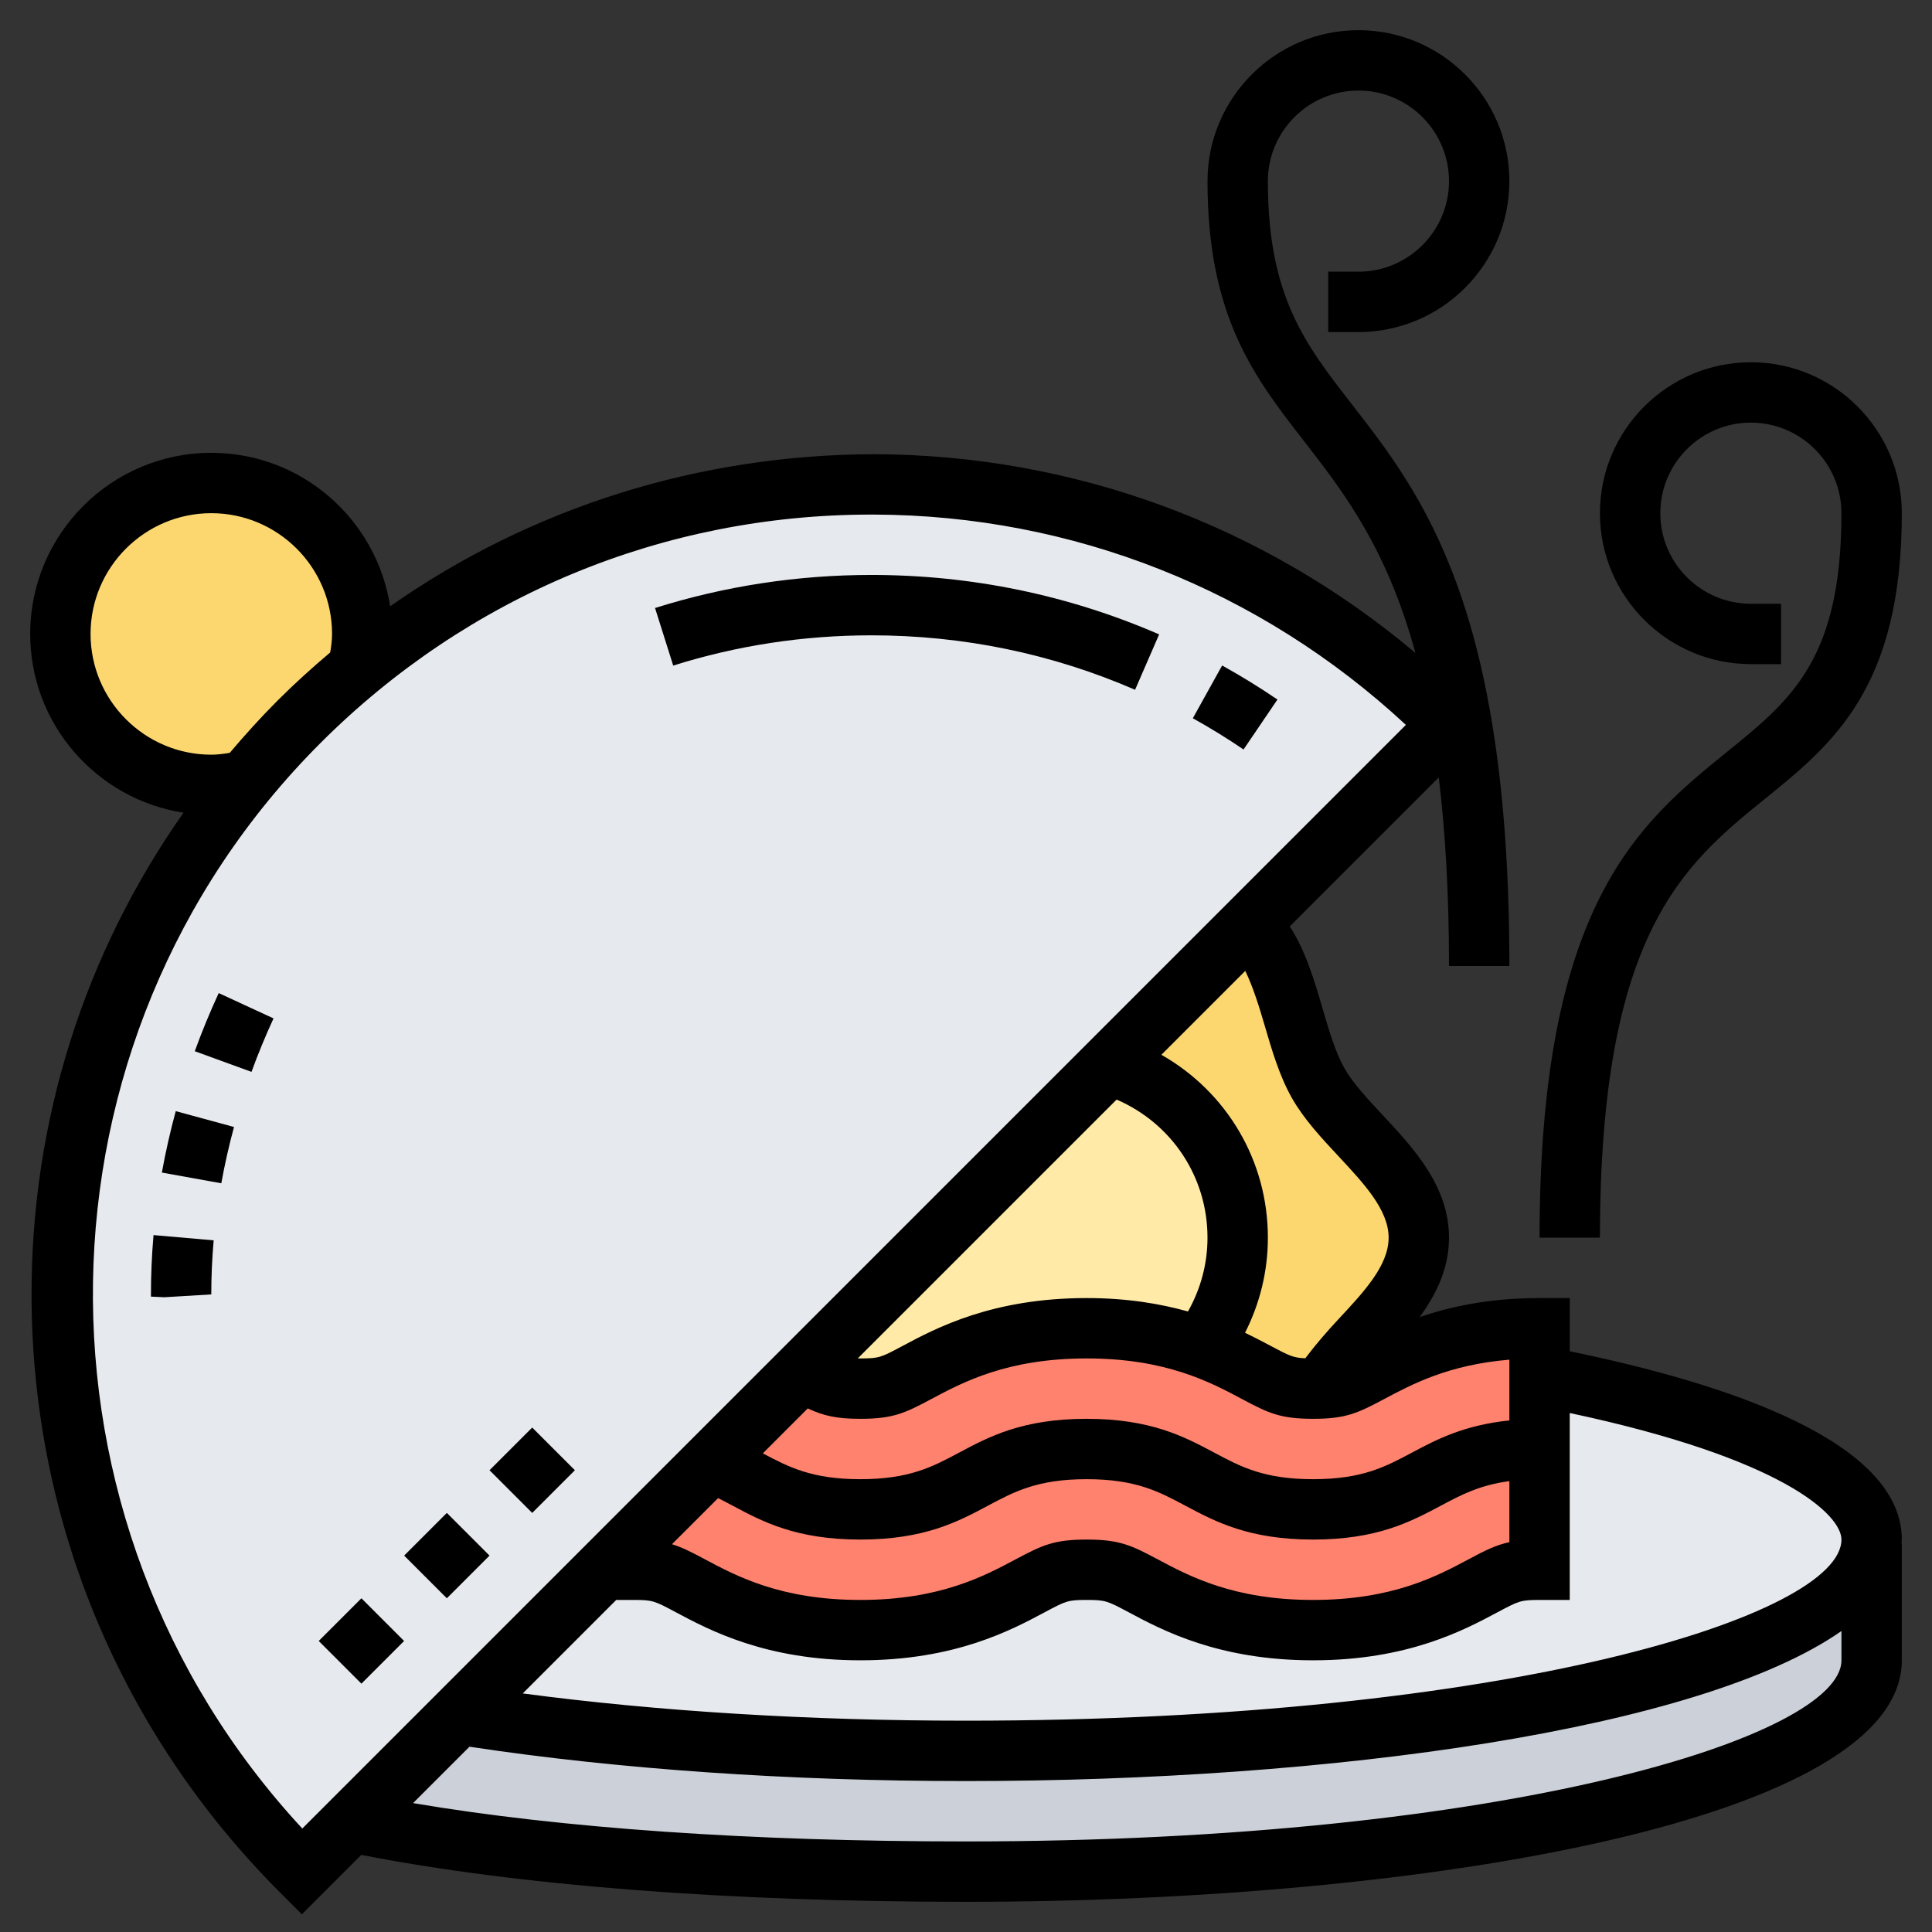
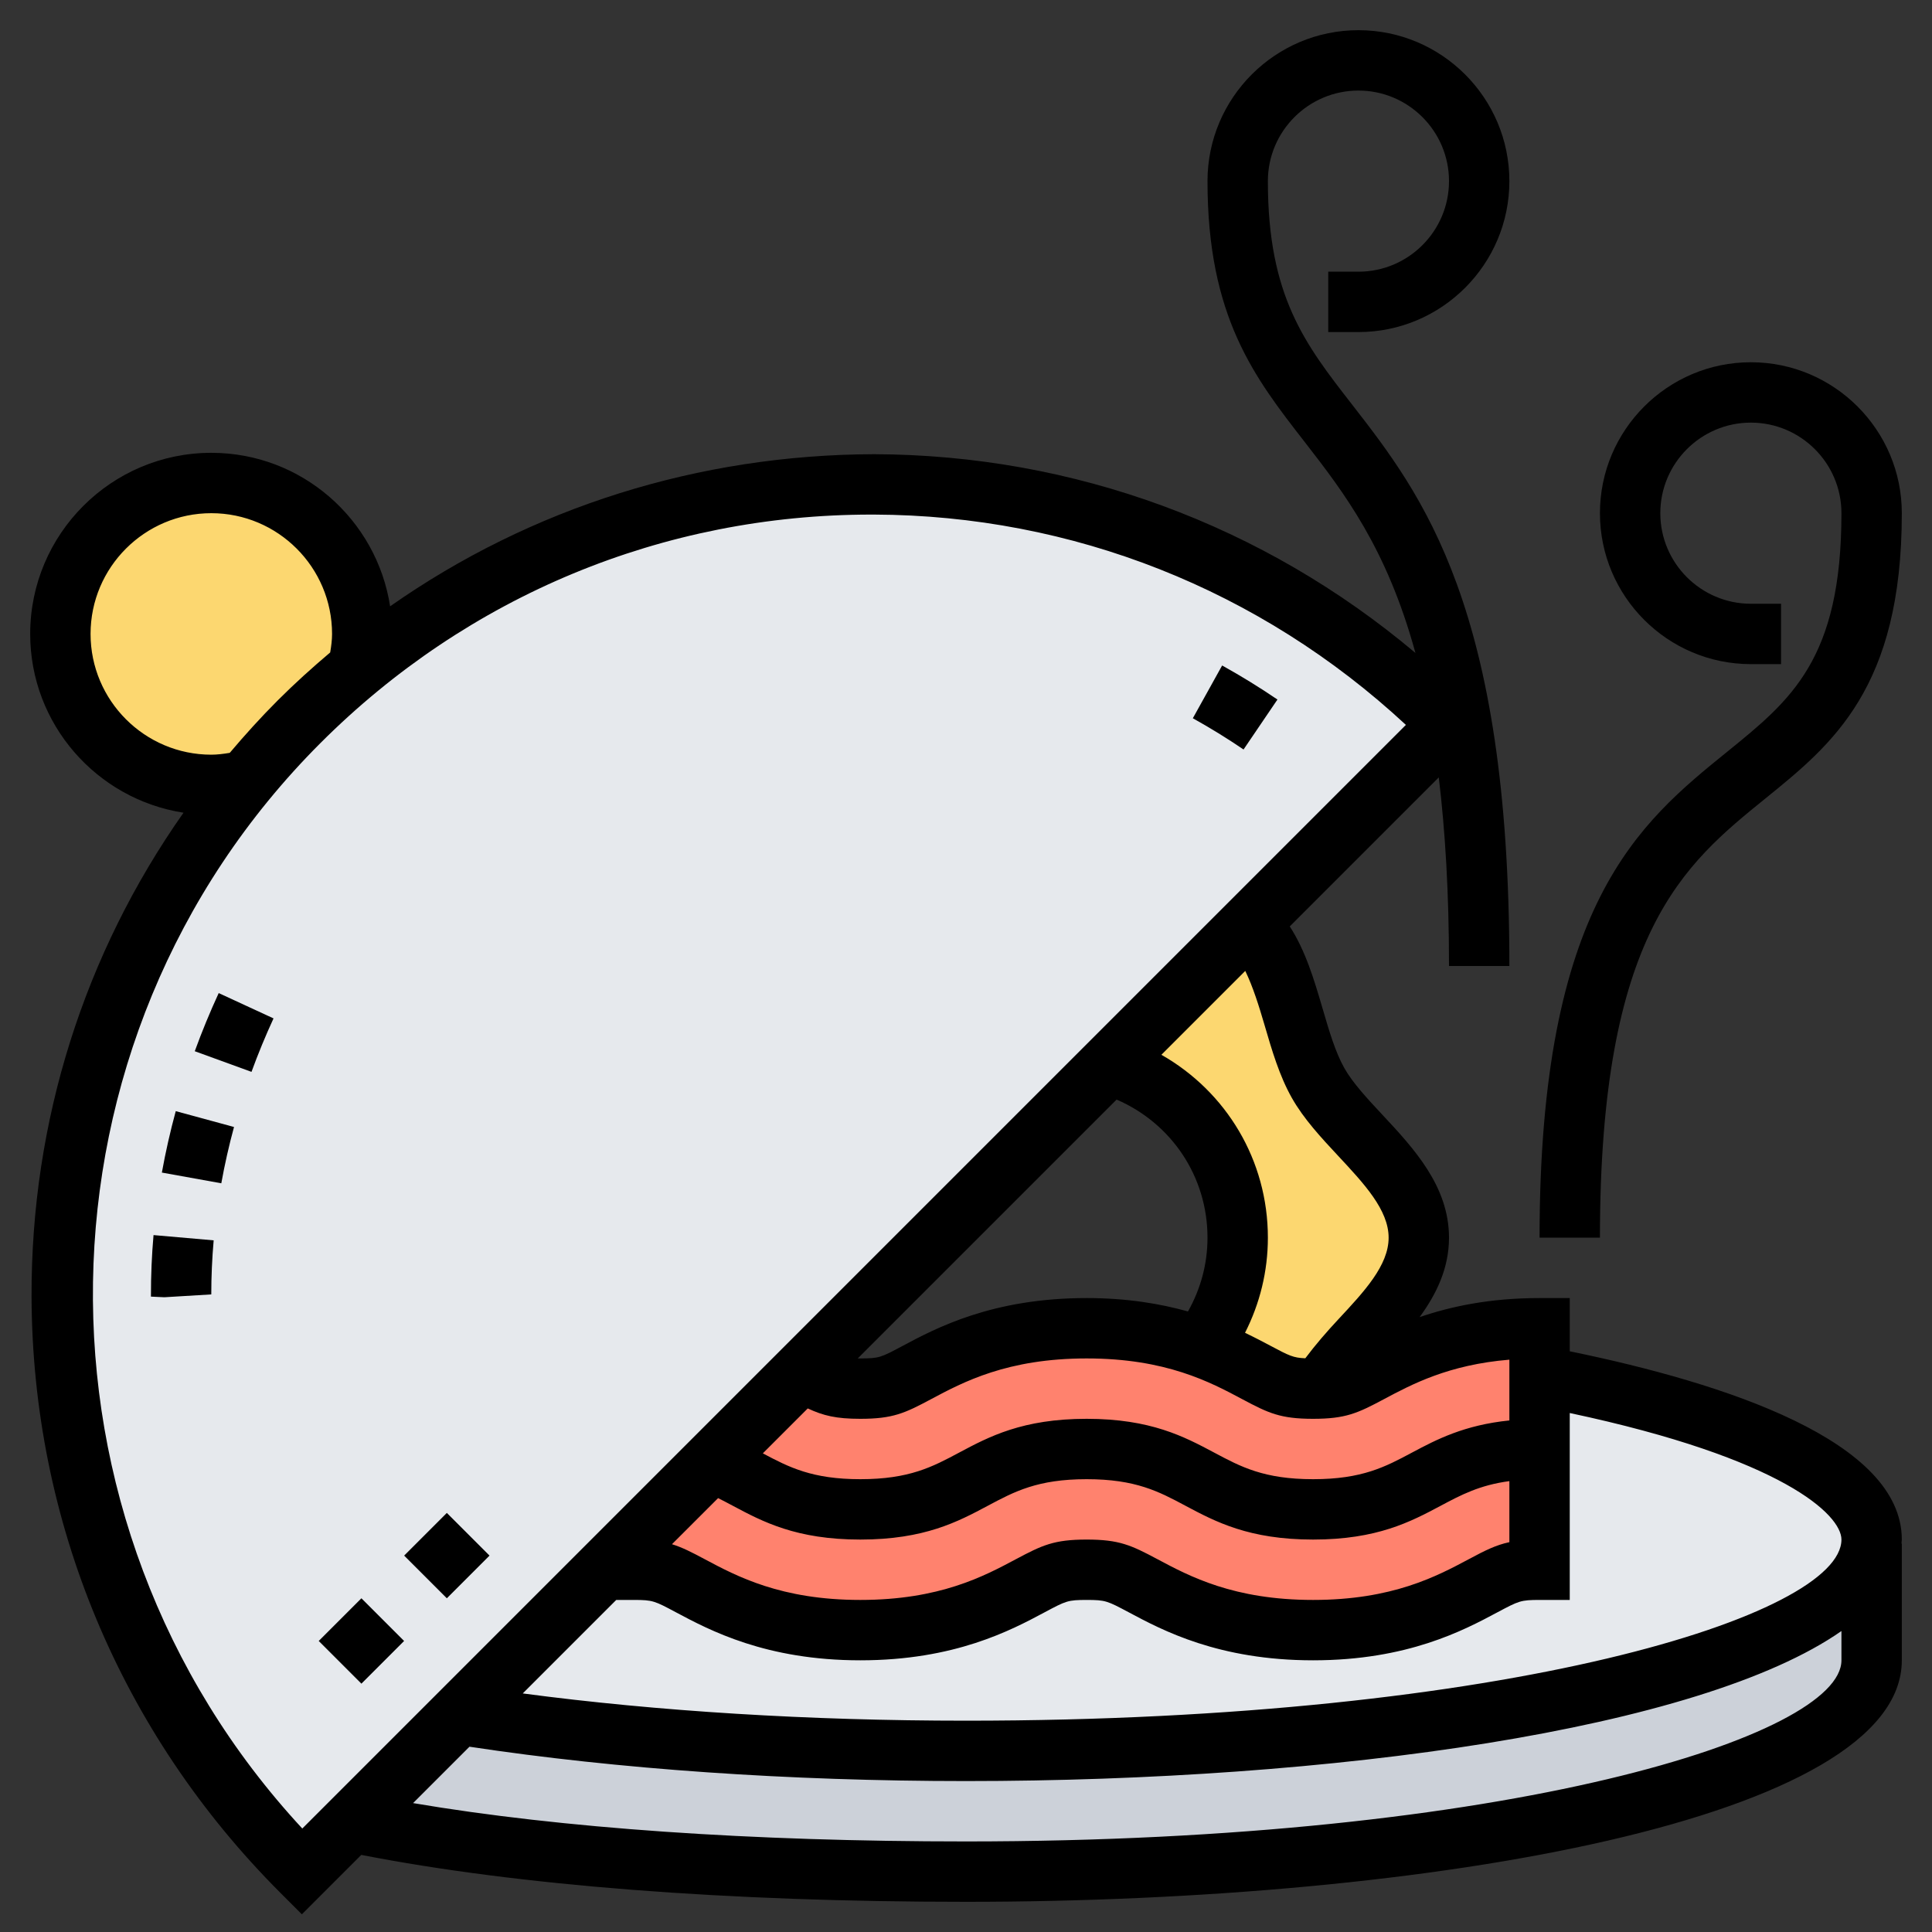
<svg xmlns="http://www.w3.org/2000/svg" id="Layer_5" enable-background="new 0 0 64 64" height="512" viewBox="0 0 64 64" width="512">
  <rect x="0" y="0" width="64" height="64" fill="#333333" stroke="none" />
  <path d="m12 21c0 .39-.06.77-.14 1.14-.67.55-1.32 1.14-1.95 1.77s-1.22 1.28-1.77 1.95c-.37.08-.75.14-1.14.14-2.76 0-5-2.24-5-5s2.24-5 5-5 5 2.24 5 5z" fill="#fcd770" />
  <path d="m48 24-6.62 6.62-4.64 4.64-10.17 10.17-3 3-3.57 3.57-4.8 4.8-3.57 3.57-1.63 1.63c-9.91-9.91-10.59-25.55-1.86-36.14.55-.67 1.14-1.32 1.77-1.95s1.28-1.22 1.95-1.77c10.59-8.73 26.23-8.05 36.14 1.86z" fill="#e6e9ed" />
  <path d="m62 51.13v3.87c0 3.87-13.43 7-30 7-7.77 0-15.01-.53-20.37-1.63l3.57-3.57c4.79.76 10.58 1.2 16.8 1.2 16.38 0 29.7-3.06 29.99-6.87z" fill="#ccd1d9" />
  <path d="m62 51c0 .04 0 .09-.01.13-.29 3.81-13.61 6.87-29.99 6.87-6.22 0-12.01-.44-16.8-1.2l4.8-4.8h1c.88 0 1.11.12 1.87.53 1.1.59 2.76 1.47 5.63 1.47s4.53-.88 5.63-1.47c.76-.41.99-.53 1.87-.53.87 0 1.1.12 1.87.53 1.09.59 2.75 1.47 5.63 1.47 2.87 0 4.53-.88 5.63-1.47.76-.41.99-.53 1.87-.53v-4-2.42c6.72 1.29 11 3.24 11 5.42z" fill="#e6e9ed" />
  <path d="m47 41c0 2-2.27 3.38-3.25 4.99-.08.01-.16.01-.25.01-.88 0-1.11-.12-1.87-.53-.49-.26-1.08-.58-1.85-.85.77-1 1.22-2.26 1.22-3.62 0-2.71-1.79-5-4.26-5.74l4.64-4.64c1.3 1.17 1.4 3.68 2.28 5.25.94 1.66 3.34 3.08 3.34 5.13z" fill="#fcd770" />
-   <path d="m26.57 45.43 10.17-10.17c2.47.74 4.26 3.03 4.26 5.74 0 1.36-.45 2.62-1.22 3.62-.96-.35-2.18-.62-3.78-.62-2.88 0-4.54.88-5.63 1.47-.77.41-1 .53-1.87.53s-1.11-.12-1.87-.53c-.02-.01-.04-.02-.06-.04z" fill="#ffeaa7" />
  <path d="m20 52 3.57-3.57c1.52.59 2.31 1.57 4.93 1.57 3.75 0 3.75-2 7.5-2s3.75 2 7.5 2 3.75-2 7.5-2v4c-.88 0-1.11.12-1.87.53-1.1.59-2.76 1.47-5.63 1.47-2.88 0-4.54-.88-5.63-1.47-.77-.41-1-.53-1.87-.53-.88 0-1.11.12-1.87.53-1.1.59-2.76 1.47-5.63 1.47s-4.53-.88-5.63-1.47c-.76-.41-.99-.53-1.87-.53z" fill="#ff826e" />
  <path d="m51 45.58v2.42c-3.75 0-3.75 2-7.5 2s-3.75-2-7.5-2-3.75 2-7.5 2c-2.62 0-3.41-.98-4.93-1.57l3-3c.02.02.04.03.06.04.76.41 1 .53 1.87.53s1.1-.12 1.87-.53c1.09-.59 2.75-1.47 5.63-1.47 1.6 0 2.82.27 3.78.62.77.27 1.36.59 1.85.85.76.41.99.53 1.87.53.09 0 .17 0 .25-.01.67-.02.93-.15 1.62-.52 1.09-.59 2.76-1.47 5.63-1.47z" fill="#ff826e" />
  <path d="m5.362 38.843 1.969.355c.113-.628.255-1.256.421-1.865l-1.93-.525c-.181.665-.336 1.349-.46 2.035z" />
  <path d="m5 42.952.443.021 1.556-.094c0-.588.026-1.19.079-1.791l-1.992-.174c-.058.659-.087 1.32-.086 2.038z" />
  <path d="m6.452 34.823 1.879.684c.219-.601.465-1.196.73-1.771l-1.816-.839c-.288.625-.556 1.273-.793 1.926z" />
  <path d="m40.485 22.045-.971 1.748c.569.316 1.134.664 1.68 1.035l1.123-1.655c-.594-.404-1.211-.783-1.832-1.128z" />
-   <path d="m21.699 20.141.602 1.907c2.111-.665 4.32-1.002 6.563-1.002 3.039 0 5.979.607 8.737 1.804l.797-1.835c-3.013-1.307-6.22-1.969-9.534-1.969-2.447 0-4.858.369-7.165 1.095z" />
  <path d="m10.98 53.364h2v2h-2z" transform="matrix(.707 -.707 .707 .707 -34.933 24.394)" />
  <path d="m13.809 50.535h2v2h-2z" transform="matrix(.707 -.707 .707 .707 -32.103 25.566)" />
-   <path d="m16.637 47.707h2v2h-2z" transform="matrix(.707 -.707 .707 .707 -29.275 26.737)" />
  <path d="m52 44.763v-1.763h-1c-1.657 0-2.95.281-3.973.631.554-.76.973-1.614.973-2.631 0-1.707-1.17-2.961-2.202-4.067-.507-.543-.985-1.056-1.265-1.551-.298-.528-.505-1.234-.723-1.981-.277-.946-.565-1.911-1.085-2.712l4.936-4.936c.213 1.764.339 3.809.339 6.247h2c0-11.895-2.891-15.613-5.213-18.602-1.558-2.002-2.787-3.585-2.787-7.398 0-1.654 1.346-3 3-3s3 1.346 3 3-1.346 3-3 3h-1v2h1c2.757 0 5-2.243 5-5s-2.243-5-5-5-5 2.243-5 5c0 4.499 1.558 6.504 3.208 8.626 1.315 1.693 2.73 3.531 3.68 7.004-5.032-4.238-11.31-6.562-17.931-6.584-5.815.016-11.364 1.764-16.034 5.039-.443-2.875-2.926-5.085-5.923-5.085-3.309 0-6 2.691-6 6 0 2.995 2.208 5.477 5.079 5.922-3.286 4.669-5.053 10.216-5.034 16.035.026 7.443 2.955 14.457 8.248 19.75l.707.707 1.968-1.968c5.205 1.015 12.105 1.554 20.032 1.554 15.405 0 31-2.748 31-8v-3.866h-.012c.002-.045.012-.089.012-.134 0-3.253-5.799-5.17-11-6.237zm9 6.237c0 2.506-11.032 6-29 6-5.194 0-10.225-.311-14.683-.903l3.097-3.097h.586c.625 0 .683.031 1.396.412 1.115.594 2.979 1.588 6.103 1.588 3.127 0 4.99-.994 6.105-1.59.711-.379.769-.41 1.392-.41.626 0 .684.031 1.398.411 1.113.595 2.976 1.589 6.104 1.589s4.991-.994 6.104-1.589c.714-.38.772-.411 1.398-.411h1v-6.192c7.075 1.504 9 3.376 9 4.192zm-37.212-1.373c.164.082.326.167.492.256.982.523 2.095 1.117 4.219 1.117 2.125 0 3.237-.594 4.22-1.118.887-.473 1.653-.882 3.277-.882 1.626 0 2.393.409 3.28.883.983.523 2.097 1.117 4.222 1.117s3.239-.594 4.222-1.117c.682-.364 1.297-.688 2.28-.819v2.022c-.449.096-.805.275-1.34.562-1.069.57-2.534 1.352-5.162 1.352s-4.093-.782-5.164-1.354c-.862-.459-1.256-.646-2.338-.646-1.08 0-1.472.187-2.336.647-1.069.571-2.534 1.353-5.161 1.353-2.624 0-4.091-.782-5.162-1.354-.427-.228-.739-.388-1.077-.492zm26.212-2.573c-1.494.153-2.408.629-3.222 1.063-.887.474-1.654.883-3.28.883s-2.393-.409-3.28-.883c-.983-.523-2.097-1.117-4.222-1.117-2.124 0-3.237.594-4.219 1.117-.887.474-1.653.883-3.278.883-1.594 0-2.362-.395-3.229-.856l1.488-1.488c.517.24.94.344 1.741.344 1.081 0 1.474-.187 2.337-.647 1.069-.571 2.534-1.353 5.16-1.353 2.628 0 4.093.782 5.164 1.354.862.459 1.256.646 2.338.646s1.476-.187 2.34-.647c.926-.494 2.147-1.146 4.162-1.312zm-13.011-10.629c1.818.785 3.011 2.551 3.011 4.575 0 .87-.227 1.701-.647 2.444-.917-.256-2.014-.444-3.357-.444-3.126 0-4.989.994-6.103 1.589-.712.38-.77.411-1.394.411-.031 0-.056-.001-.084-.001zm4.902-2.464c.24.823.489 1.674.9 2.403.396.703.98 1.328 1.545 1.934.855.917 1.664 1.783 1.664 2.702s-.809 1.785-1.664 2.702c-.385.412-.759.844-1.096 1.293-.399-.015-.539-.088-1.14-.407-.245-.131-.533-.282-.857-.437.492-.97.757-2.038.757-3.151 0-2.567-1.376-4.835-3.527-6.059l2.778-2.778c.255.524.453 1.16.64 1.798zm-34.891-8.961c-2.206 0-4-1.794-4-4s1.794-4 4-4 4 1.794 4 4c0 .192-.025.398-.062.613-.596.504-1.178 1.029-1.737 1.588s-1.085 1.141-1.59 1.738c-.215.036-.42.061-.611.061zm3.615-.385c4.884-4.884 11.359-7.569 18.247-7.569h.089c6.578.022 12.797 2.489 17.621 6.967l-36.558 36.559c-9.44-10.181-9.249-26.106.601-35.957zm21.385 36.385c-7.134 0-13.409-.438-18.316-1.27l1.868-1.868c4.907.743 10.576 1.138 16.448 1.138 12.102 0 24.316-1.697 29-4.97v.97c0 2.506-11.032 6-29 6z" />
  <path d="m57.225 24.895c-2.918 2.363-6.225 5.042-6.225 16.105h2c0-10.11 2.788-12.368 5.483-14.551 2.221-1.799 4.517-3.658 4.517-9.449 0-2.757-2.243-5-5-5s-5 2.243-5 5 2.243 5 5 5h1v-2h-1c-1.654 0-3-1.346-3-3s1.346-3 3-3 3 1.346 3 3c0 4.837-1.666 6.186-3.775 7.895z" />
</svg>